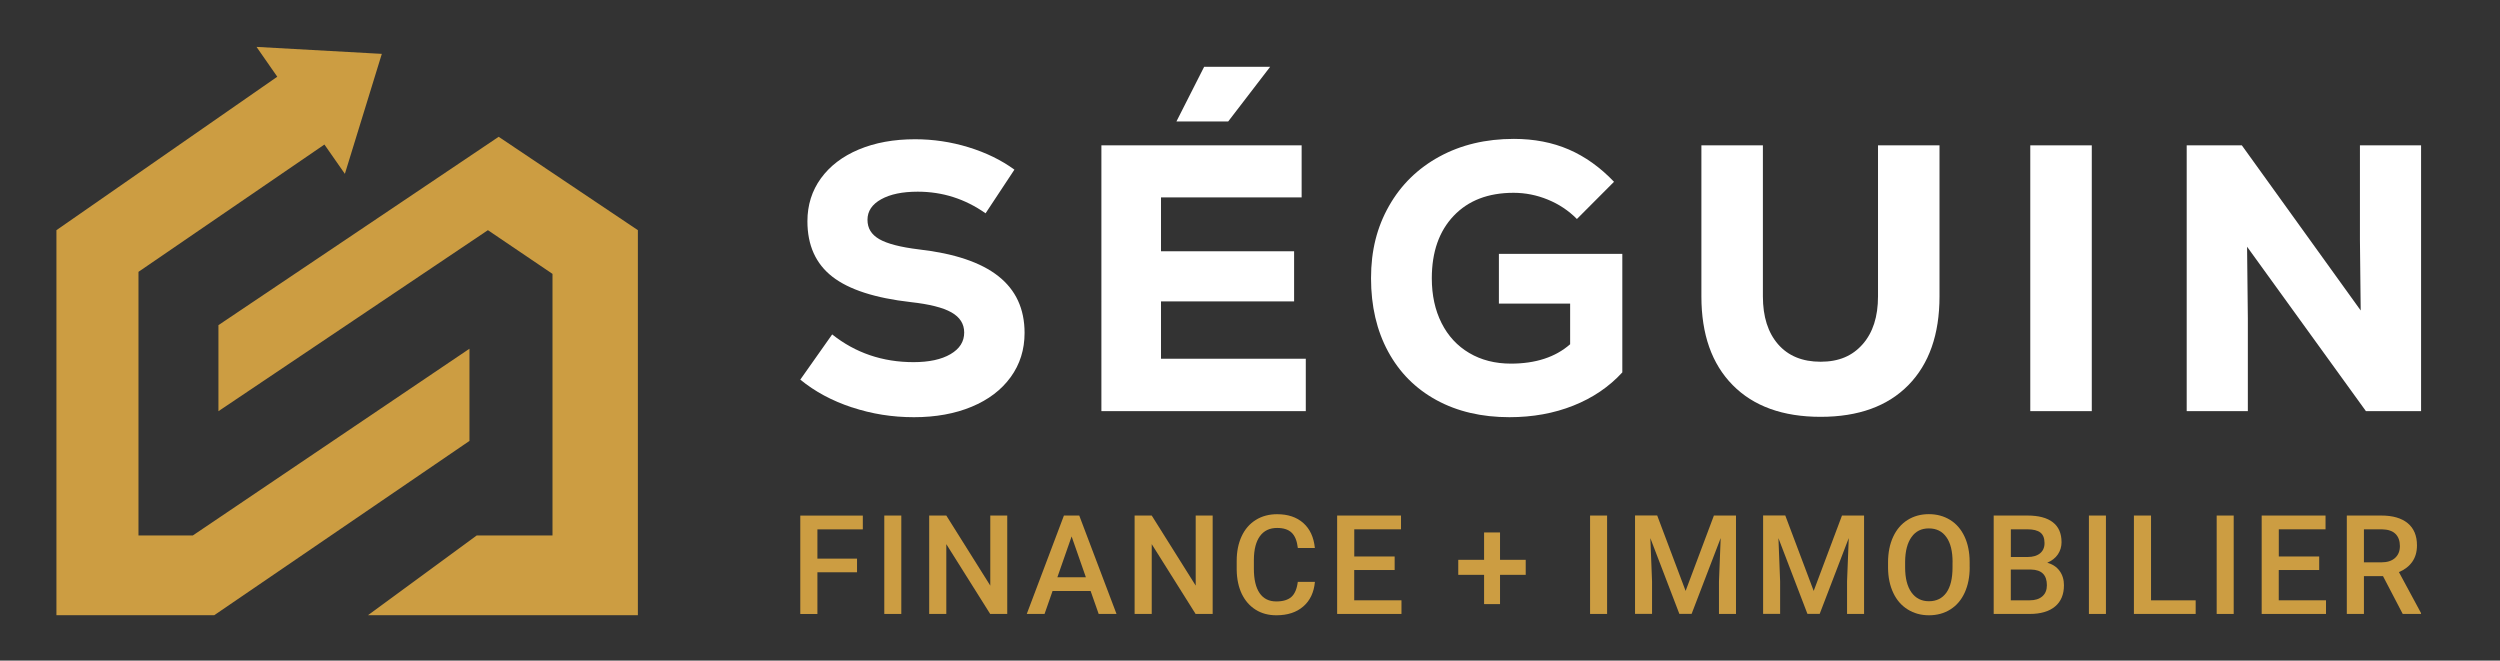
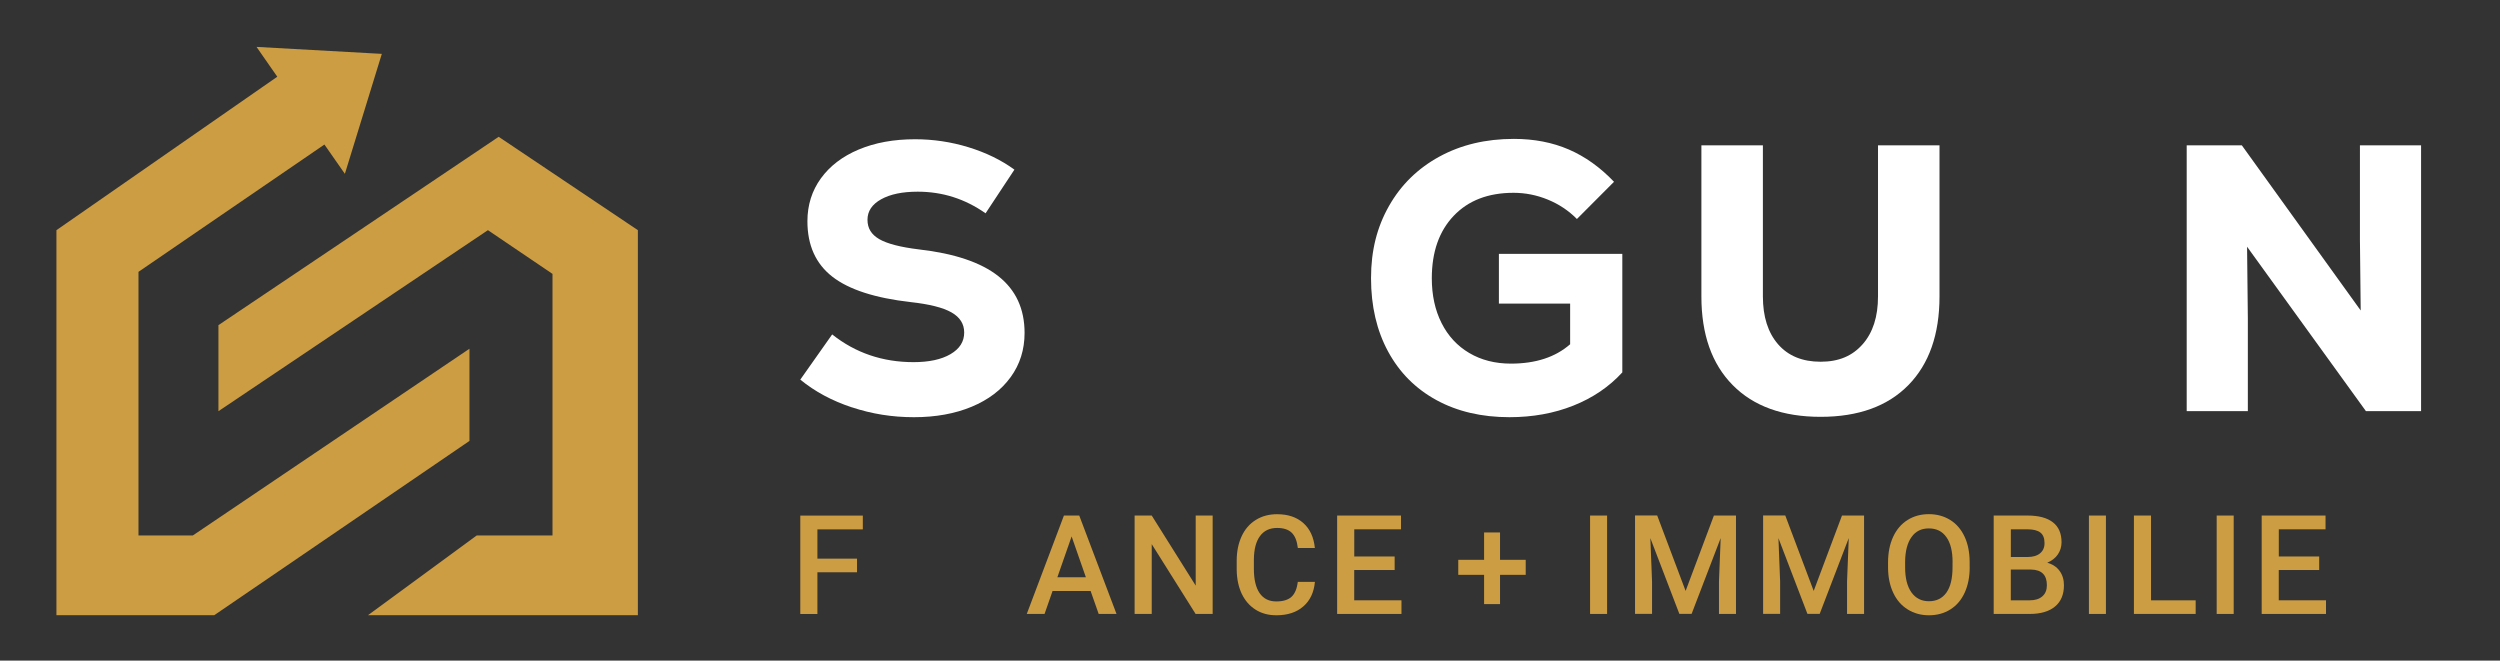
<svg xmlns="http://www.w3.org/2000/svg" id="Layer_1" viewBox="0 0 487.79 128.9">
  <rect x="0" y="0" width="487.79" height="128.9" fill="#333333" stroke="none" />
  <defs>
    <style>.cls-1{fill:#fff;}.cls-2{fill:#cc9d42;}</style>
  </defs>
  <path class="cls-1" d="m166.21,79.48c-3.88-1.28-7.23-3.09-10.06-5.41l6.22-8.82c4.54,3.61,9.83,5.41,15.88,5.41,3.02,0,5.43-.52,7.21-1.56,1.78-1.04,2.67-2.44,2.67-4.22,0-1.68-.83-2.99-2.49-3.93-1.66-.94-4.29-1.6-7.9-2-6.98-.79-12.09-2.44-15.33-4.96-3.24-2.52-4.87-6.12-4.87-10.82,0-3.16.88-5.95,2.63-8.37,1.76-2.42,4.22-4.3,7.39-5.63,3.17-1.33,6.83-2,10.98-2,3.56,0,7.04.52,10.43,1.56,3.39,1.04,6.38,2.49,8.96,4.37l-5.63,8.52c-4-2.82-8.41-4.22-13.24-4.22-2.98,0-5.35.49-7.13,1.48-1.78.99-2.67,2.32-2.67,4s.77,2.89,2.3,3.78c1.54.89,4.11,1.56,7.72,2,6.93.79,12.1,2.53,15.51,5.22,3.41,2.69,5.12,6.38,5.12,11.07,0,3.26-.9,6.14-2.71,8.63-1.8,2.49-4.34,4.42-7.61,5.78-3.27,1.36-7.02,2.04-11.27,2.04s-8.23-.64-12.11-1.93Z" />
-   <path class="cls-1" d="m226.54,70h28.24v10.22h-39.88V28.36h39.07v10.15h-27.44v10.52h25.97v9.78h-25.97v11.19Zm8.41-56.97h12.88l-8.19,10.67h-10.1l5.41-10.67Z" />
  <path class="cls-1" d="m316.54,49.55v23.11c-2.59,2.82-5.77,4.98-9.55,6.48-3.78,1.51-7.94,2.26-12.48,2.26-5.41,0-10.16-1.11-14.23-3.33-4.07-2.22-7.22-5.38-9.44-9.48-2.22-4.1-3.33-8.86-3.33-14.3s1.17-9.99,3.51-14.11c2.34-4.12,5.62-7.33,9.84-9.63,4.22-2.3,9.06-3.45,14.52-3.45,3.95,0,7.52.69,10.72,2.07,3.19,1.38,6.13,3.48,8.82,6.3l-7.24,7.26c-1.61-1.63-3.5-2.89-5.67-3.78-2.17-.89-4.4-1.33-6.69-1.33-4.93,0-8.82,1.49-11.67,4.48-2.85,2.99-4.28,7.05-4.28,12.19,0,3.31.63,6.22,1.9,8.74,1.27,2.52,3.07,4.47,5.41,5.85,2.34,1.38,5.05,2.07,8.12,2.07,4.83,0,8.68-1.26,11.56-3.78v-7.93h-13.9v-9.7h24.07Z" />
  <path class="cls-1" d="m338.08,75.14c-4.07-4.12-6.11-9.89-6.11-17.3v-29.48h12v29.48c0,3.95.99,7.06,2.96,9.33,1.98,2.27,4.74,3.41,8.3,3.41s6.19-1.13,8.2-3.41c2-2.27,3-5.38,3-9.33v-29.48h12v29.48c0,7.41-2.03,13.17-6.07,17.3-4.05,4.12-9.76,6.19-17.12,6.19s-13.09-2.06-17.16-6.19Z" />
-   <path class="cls-1" d="m396.14,28.36h12v51.86h-12V28.36Z" />
  <path class="cls-1" d="m460.46,28.36h11.93v51.86h-10.76l-23.19-32.08.15,14v18.08h-11.93V28.36h10.76l23.19,32.22-.15-13.85v-18.37Z" />
  <polygon class="cls-2" points="97.3 26.69 70.2 44.91 42.62 63.44 42.62 80.23 95.2 44.91 107.8 53.44 107.8 104.48 93.01 104.48 71.81 120.03 124.46 120.03 124.46 44.91 97.3 26.69" />
  <polygon class="cls-2" points="91.6 68.04 37.62 104.48 27.02 104.48 27.02 53.04 38.89 44.91 63.3 28.2 67.29 33.92 74.5 10.51 50.05 9.15 54.1 14.97 11.01 44.91 11.01 120.03 41.81 120.03 91.6 86.03 91.6 68.04" />
  <path class="cls-2" d="m167.22,111.66h-7.73v8.14h-3.34v-19.2h12.2v2.69h-8.86v5.71h7.73v2.66Z" />
-   <path class="cls-2" d="m175.86,119.79h-3.32v-19.2h3.32v19.2Z" />
-   <path class="cls-2" d="m196.54,119.79h-3.34l-8.56-13.62v13.62h-3.34v-19.2h3.34l8.58,13.67v-13.67h3.31v19.2Z" />
  <path class="cls-2" d="m212.81,115.32h-7.44l-1.56,4.47h-3.47l7.25-19.2h2.99l7.27,19.2h-3.48l-1.57-4.47Zm-6.5-2.69h5.56l-2.78-7.96-2.78,7.96Z" />
  <path class="cls-2" d="m236.62,119.79h-3.34l-8.56-13.62v13.62h-3.34v-19.2h3.34l8.58,13.67v-13.67h3.31v19.2Z" />
  <path class="cls-2" d="m256.56,113.54c-.19,2.05-.95,3.65-2.27,4.79-1.32,1.15-3.07,1.72-5.26,1.72-1.53,0-2.88-.36-4.04-1.09-1.16-.73-2.06-1.76-2.7-3.09-.63-1.33-.96-2.89-.99-4.65v-1.79c0-1.81.32-3.41.96-4.79.64-1.38,1.56-2.44,2.76-3.19,1.2-.75,2.59-1.12,4.16-1.12,2.12,0,3.82.57,5.12,1.72,1.29,1.15,2.04,2.77,2.25,4.87h-3.32c-.16-1.38-.56-2.37-1.21-2.99s-1.59-.92-2.84-.92c-1.45,0-2.56.53-3.34,1.59-.78,1.06-1.18,2.61-1.19,4.66v1.7c0,2.08.37,3.66,1.11,4.75.74,1.09,1.83,1.64,3.26,1.64,1.31,0,2.29-.3,2.95-.88.66-.59,1.08-1.57,1.25-2.94h3.32Z" />
  <path class="cls-2" d="m272.11,111.22h-7.88v5.91h9.22v2.66h-12.55v-19.2h12.46v2.69h-9.12v5.3h7.88v2.64Z" />
  <path class="cls-2" d="m292.68,109.23h5.01v2.93h-5.01v5.71h-3.11v-5.71h-5.04v-2.93h5.04v-5.34h3.11v5.34Z" />
  <path class="cls-2" d="m313.57,119.79h-3.32v-19.2h3.32v19.2Z" />
  <path class="cls-2" d="m323.35,100.59l5.54,14.71,5.52-14.71h4.31v19.2h-3.32v-6.33l.33-8.47-5.67,14.79h-2.39l-5.66-14.78.33,8.45v6.33h-3.32v-19.2h4.33Z" />
  <path class="cls-2" d="m348.34,100.59l5.54,14.71,5.52-14.71h4.31v19.2h-3.32v-6.33l.33-8.47-5.67,14.79h-2.39l-5.66-14.78.33,8.45v6.33h-3.32v-19.2h4.33Z" />
  <path class="cls-2" d="m384.32,110.69c0,1.88-.33,3.53-.98,4.95-.65,1.42-1.58,2.51-2.79,3.27-1.21.76-2.6,1.14-4.17,1.14s-2.94-.38-4.16-1.14c-1.22-.76-2.16-1.84-2.82-3.25-.66-1.41-1-3.03-1.01-4.87v-1.08c0-1.87.33-3.53.99-4.96.66-1.43,1.6-2.53,2.81-3.29,1.21-.76,2.6-1.14,4.16-1.14s2.95.38,4.16,1.13c1.21.75,2.14,1.83,2.8,3.24.66,1.41.99,3.05,1,4.92v1.07Zm-3.34-1c0-2.13-.4-3.76-1.21-4.89-.8-1.13-1.94-1.7-3.42-1.7s-2.57.56-3.38,1.69c-.81,1.13-1.23,2.73-1.25,4.79v1.11c0,2.11.41,3.74,1.23,4.89.82,1.15,1.96,1.73,3.42,1.73s2.61-.56,3.41-1.69,1.19-2.77,1.19-4.93v-1Z" />
  <path class="cls-2" d="m389,119.79v-19.2h6.58c2.17,0,3.82.43,4.96,1.31,1.13.87,1.7,2.17,1.7,3.89,0,.88-.24,1.67-.71,2.37-.47.7-1.17,1.25-2.08,1.64,1.04.28,1.84.81,2.41,1.59.57.78.85,1.71.85,2.8,0,1.8-.58,3.19-1.74,4.15-1.16.97-2.81,1.45-4.96,1.45h-7Zm3.34-11.11h3.27c1.04,0,1.85-.24,2.43-.71.58-.47.88-1.14.88-2,0-.95-.27-1.64-.81-2.06-.54-.42-1.38-.63-2.52-.63h-3.24v5.39Zm0,2.45v6h3.71c1.05,0,1.86-.26,2.45-.78s.88-1.24.88-2.16c0-2-1.02-3.01-3.06-3.06h-3.98Z" />
-   <path class="cls-2" d="m410.9,119.79h-3.32v-19.2h3.32v19.2Z" />
+   <path class="cls-2" d="m410.9,119.79h-3.32v-19.2h3.32Z" />
  <path class="cls-2" d="m419.69,117.13h8.72v2.66h-12.05v-19.2h3.34v16.53Z" />
  <path class="cls-2" d="m435.83,119.79h-3.32v-19.2h3.32v19.2Z" />
  <path class="cls-2" d="m452.5,111.22h-7.88v5.91h9.22v2.66h-12.55v-19.2h12.46v2.69h-9.12v5.3h7.88v2.64Z" />
-   <path class="cls-2" d="m464.96,112.41h-3.72v7.38h-3.34v-19.2h6.75c2.21,0,3.92.5,5.13,1.49,1.2.99,1.81,2.43,1.81,4.32,0,1.29-.31,2.36-.93,3.23-.62.87-1.48,1.53-2.59,2l4.31,7.99v.17h-3.57l-3.85-7.38Zm-3.72-2.69h3.43c1.13,0,2-.28,2.64-.85.63-.57.95-1.34.95-2.33s-.29-1.82-.88-2.39c-.58-.56-1.46-.85-2.62-.87h-3.52v6.44Z" />
</svg>